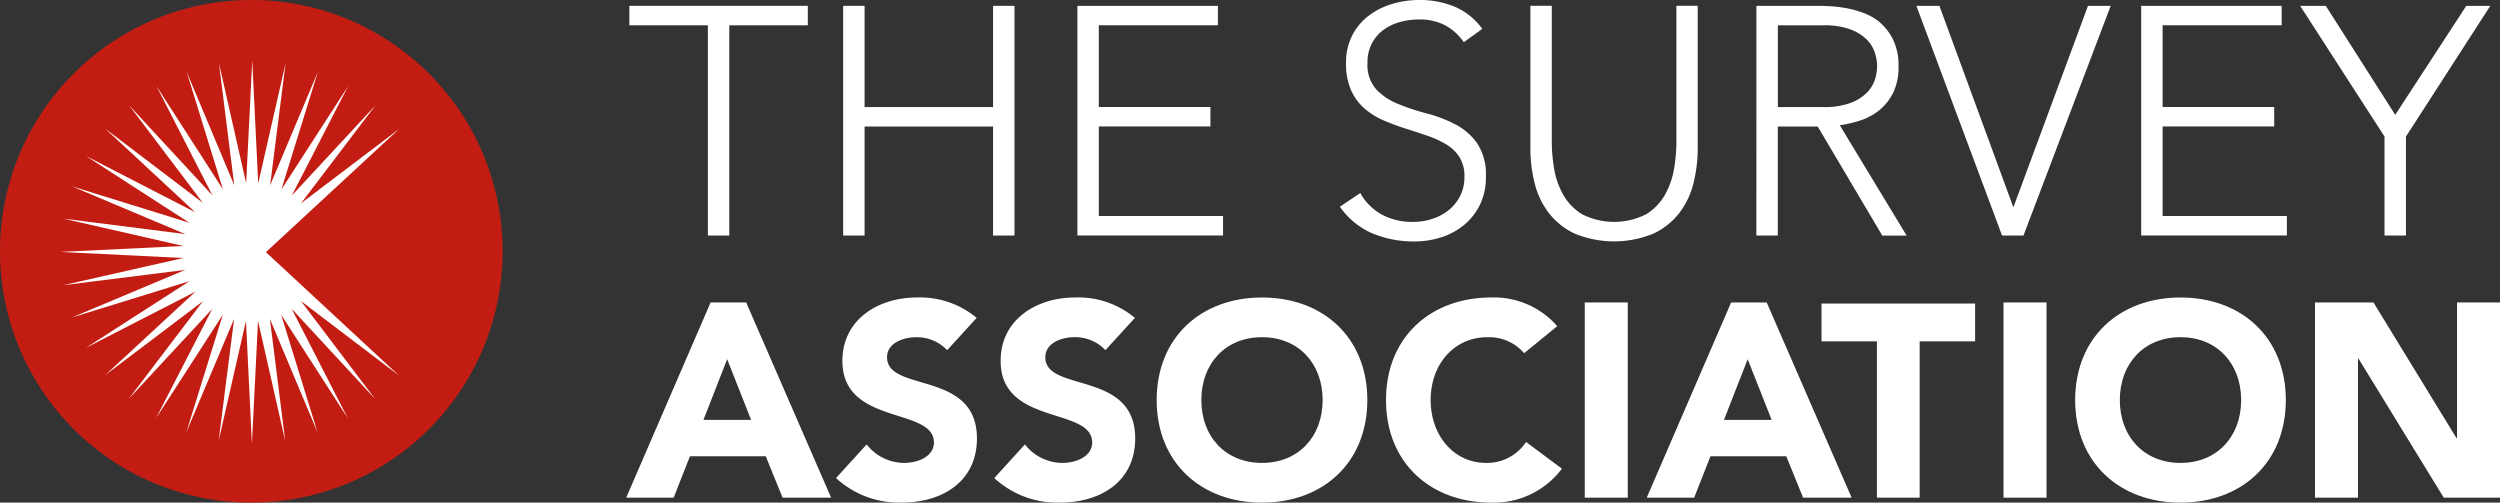
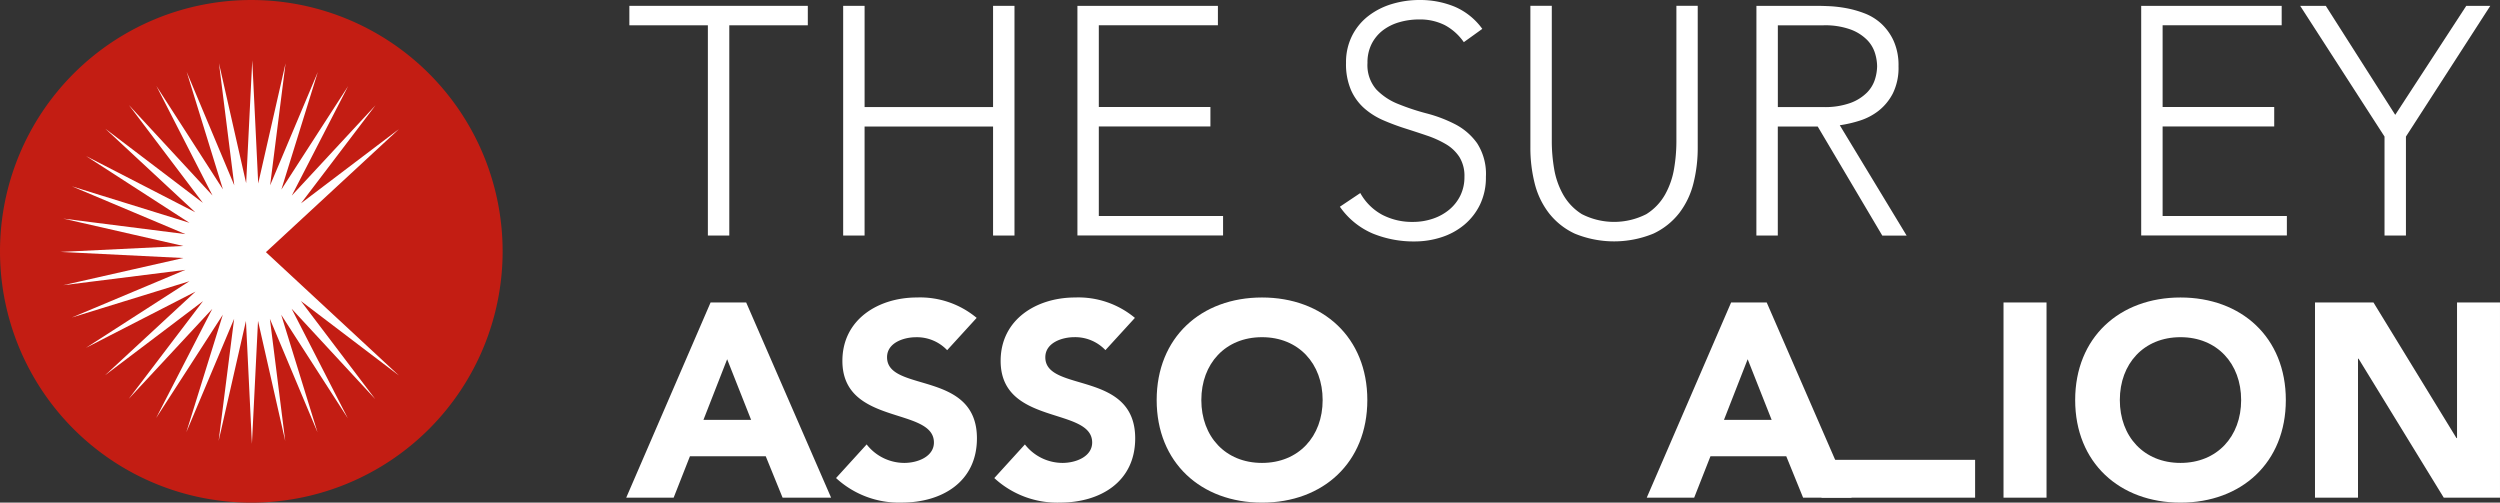
<svg xmlns="http://www.w3.org/2000/svg" width="237.902" height="47.831" viewBox="0 0 237.902 47.831">
  <rect x="0" y="0" width="237.902" height="47.831" fill="#333333" stroke="none" />
  <g id="Group_120" data-name="Group 120" transform="translate(2458.5 -13184.563)">
    <path id="Path_1" data-name="Path 1" d="M0,23.915A23.915,23.915,0,1,1,23.915,47.831,23.915,23.915,0,0,1,0,23.915" transform="translate(-2458.5 13184.563)" fill="#c31d13" />
    <path id="Path_2" data-name="Path 2" d="M26.7,18.632,31.241,7.847,27.77,19.034l6.353-9.841L28.761,19.609l7.964-8.589-7.088,9.326,9.336-7.076L26.3,24.992,38.951,36.726l-9.326-7.088L36.7,38.974l-7.954-8.6L34.093,40.8l-6.34-9.852L31.21,42.137l-4.533-10.8,1.46,11.623L25.548,31.532l-.58,11.7L24.4,31.539,21.8,42.952l1.475-11.615L18.727,42.126,22.2,30.945l-6.35,9.835,5.346-10.388c-7.946,8.565-7.951,8.561-7.951,8.561l7.07-9.3C11,36.707,11,36.7,11,36.7l8.6-7.955L9.173,34.095l9.851-6.34L7.831,31.211l10.8-4.533L7.011,28.137l11.425-2.588-11.7-.58,11.7-.565L7.016,21.8l11.622,1.476-10.8-4.548L19.024,22.2l-9.835-6.35,10.388,5.347c-8.566-7.946-8.561-7.951-8.561-7.951L20.3,20.3C13.258,11,13.267,11,13.267,11l7.95,8.6L15.874,9.173l6.337,9.845L18.758,7.831l4.531,10.8L21.831,7.01l2.587,11.419L25,6.736l.566,11.72L28.17,7.02Z" transform="translate(-2459.495 13183.566)" fill="#fff" />
    <path id="Path_3" data-name="Path 3" d="M77.744,2.505H70.273V.653H87.254V2.505H79.782V22.511H77.744Z" transform="translate(-2468.882 13184.466)" fill="#fff" />
    <path id="Path_4" data-name="Path 4" d="M94.145.653h2.038v9.632h12.226V.653h2.038V22.511h-2.038V12.138H96.182V22.511H94.145Z" transform="translate(-2472.408 13184.466)" fill="#fff" />
    <path id="Path_5" data-name="Path 5" d="M120.3.653h13.369V2.5H122.336v7.78h10.62v1.853h-10.62v8.521h11.824v1.852H120.3Z" transform="translate(-2476.272 13184.466)" fill="#fff" />
    <path id="Path_6" data-name="Path 6" d="M151.549,18.37a5.221,5.221,0,0,0,2.085,2.068,6.12,6.12,0,0,0,2.917.679,5.849,5.849,0,0,0,1.914-.309,4.866,4.866,0,0,0,1.559-.865,4.087,4.087,0,0,0,1.05-1.342,3.989,3.989,0,0,0,.385-1.775,3.413,3.413,0,0,0-.478-1.884,3.848,3.848,0,0,0-1.281-1.22,9.54,9.54,0,0,0-1.806-.818q-1-.34-2.068-.679a22.079,22.079,0,0,1-2.069-.772,6.912,6.912,0,0,1-1.806-1.127,5.014,5.014,0,0,1-1.281-1.744,6.231,6.231,0,0,1-.479-2.593,5.618,5.618,0,0,1,.571-2.577,5.5,5.5,0,0,1,1.544-1.884A6.893,6.893,0,0,1,154.544.386,9.051,9.051,0,0,1,157.2,0a8.61,8.61,0,0,1,3.32.633,6.306,6.306,0,0,1,2.639,2.115L161.4,4.013a5.171,5.171,0,0,0-1.806-1.62,5.236,5.236,0,0,0-2.454-.541,6.669,6.669,0,0,0-1.883.263,4.708,4.708,0,0,0-1.559.771,3.789,3.789,0,0,0-1.065,1.282,3.9,3.9,0,0,0-.4,1.821,3.518,3.518,0,0,0,.833,2.516,5.863,5.863,0,0,0,2.084,1.389,21.931,21.931,0,0,0,2.717.9,13.168,13.168,0,0,1,2.717,1.034,5.865,5.865,0,0,1,2.084,1.806,5.385,5.385,0,0,1,.834,3.2,5.921,5.921,0,0,1-.556,2.624,5.769,5.769,0,0,1-1.5,1.93,6.461,6.461,0,0,1-2.177,1.188,8.236,8.236,0,0,1-2.562.4,10.278,10.278,0,0,1-3.983-.757,7.285,7.285,0,0,1-3.118-2.547Z" transform="translate(-2480.602 13184.563)" fill="#fff" />
    <path id="Path_7" data-name="Path 7" d="M186.8,14.143a13.817,13.817,0,0,1-.4,3.365,7.7,7.7,0,0,1-1.342,2.841,6.739,6.739,0,0,1-2.47,1.976,9.849,9.849,0,0,1-7.5,0,6.718,6.718,0,0,1-2.47-1.976,7.678,7.678,0,0,1-1.343-2.841,13.814,13.814,0,0,1-.4-3.365V.652h2.038V13.619a15.594,15.594,0,0,0,.216,2.5,7.552,7.552,0,0,0,.85,2.469,5.211,5.211,0,0,0,1.791,1.884,6.741,6.741,0,0,0,6.144,0,5.219,5.219,0,0,0,1.791-1.884,7.571,7.571,0,0,0,.849-2.469,15.59,15.59,0,0,0,.216-2.5V.652H186.8Z" transform="translate(-2483.743 13184.466)" fill="#fff" />
    <path id="Path_8" data-name="Path 8" d="M196.116.653h5.743q.432,0,1.174.031a12.248,12.248,0,0,1,1.6.185,9.855,9.855,0,0,1,1.76.494A5,5,0,0,1,208,2.351a5.147,5.147,0,0,1,1.173,1.636,5.637,5.637,0,0,1,.464,2.408,5.512,5.512,0,0,1-.54,2.593,5.043,5.043,0,0,1-1.359,1.653,5.7,5.7,0,0,1-1.806.941,11.718,11.718,0,0,1-1.884.433l6.361,10.5h-2.316l-6.143-10.374h-3.8V22.511h-2.038Zm2.038,9.632h4.323a7.126,7.126,0,0,0,2.609-.4,4.321,4.321,0,0,0,1.559-.988,3.118,3.118,0,0,0,.756-1.266,4.4,4.4,0,0,0,.2-1.236,4.388,4.388,0,0,0-.2-1.234,3.113,3.113,0,0,0-.756-1.266,4.333,4.333,0,0,0-1.559-.989,7.144,7.144,0,0,0-2.609-.4h-4.323Z" transform="translate(-2487.473 13184.466)" fill="#fff" />
-     <path id="Path_9" data-name="Path 9" d="M213.974.653h2.192l7.04,19.173,7.1-19.173h2.161l-8.3,21.858h-2.038Z" transform="translate(-2490.111 13184.466)" fill="#fff" />
    <path id="Path_10" data-name="Path 10" d="M239.078.653h13.369V2.5H241.116v7.78h10.62v1.853h-10.62v8.521H252.94v1.852H239.078Z" transform="translate(-2493.82 13184.466)" fill="#fff" />
    <path id="Path_11" data-name="Path 11" d="M264.855,13.094,256.828.653h2.438l6.608,10.374L272.635.653h2.285l-8.027,12.441v9.417h-2.038Z" transform="translate(-2496.442 13184.466)" fill="#fff" />
    <path id="Path_12" data-name="Path 12" d="M69.923,52.347h4.513l1.548-3.935H83.2l1.6,3.935h4.618L81.336,33.772H77.951Zm11.885-7.4H77.27l2.256-5.772Z" transform="translate(-2468.83 13179.572)" fill="#fff" fill-rule="evenodd" />
    <path id="Path_13" data-name="Path 13" d="M106.731,35.159a8.4,8.4,0,0,0-5.694-1.941c-3.646,0-7.083,2.073-7.083,6.034,0,6.193,8.71,4.356,8.71,7.767,0,1.312-1.495,1.941-2.833,1.941A4.551,4.551,0,0,1,96.262,47.2L93.35,50.4a8.818,8.818,0,0,0,6.245,2.335c3.83,0,7.162-1.968,7.162-6.113,0-6.507-8.553-4.33-8.553-7.714C98.2,37.52,99.8,37,100.958,37a3.964,3.964,0,0,1,2.965,1.233Z" transform="translate(-2472.291 13179.654)" fill="#fff" />
    <path id="Path_14" data-name="Path 14" d="M124.4,35.159a8.4,8.4,0,0,0-5.694-1.941c-3.647,0-7.083,2.073-7.083,6.034,0,6.193,8.71,4.356,8.71,7.767,0,1.312-1.5,1.941-2.833,1.941a4.551,4.551,0,0,1-3.568-1.758l-2.912,3.2a8.819,8.819,0,0,0,6.245,2.335c3.83,0,7.162-1.968,7.162-6.113,0-6.507-8.553-4.33-8.553-7.714,0-1.391,1.6-1.915,2.755-1.915a3.964,3.964,0,0,1,2.965,1.233Z" transform="translate(-2474.901 13179.654)" fill="#fff" />
    <path id="Path_15" data-name="Path 15" d="M129.15,42.978c0,5.956,4.225,9.761,10.023,9.761s10.023-3.8,10.023-9.761-4.225-9.76-10.023-9.76-10.023,3.8-10.023,9.76m4.25,0c0-3.463,2.283-5.982,5.772-5.982s5.772,2.519,5.772,5.982-2.283,5.982-5.772,5.982-5.772-2.518-5.772-5.982" transform="translate(-2477.58 13179.654)" fill="#fff" fill-rule="evenodd" />
-     <path id="Path_16" data-name="Path 16" d="M171.05,35.947a7.973,7.973,0,0,0-6.271-2.729c-5.8,0-10.022,3.8-10.022,9.76s4.224,9.761,10.022,9.761a8.107,8.107,0,0,0,6.717-3.228l-3.411-2.545a4.443,4.443,0,0,1-3.831,1.993c-2.964,0-5.247-2.518-5.247-5.982S161.29,37,164.386,37a4.386,4.386,0,0,1,3.516,1.521Z" transform="translate(-2481.363 13179.654)" fill="#fff" />
-     <rect id="Rectangle_5" data-name="Rectangle 5" width="4.093" height="18.575" transform="translate(-2307.694 13213.346)" fill="#fff" />
    <path id="Path_17" data-name="Path 17" d="M183.871,52.347h4.513l1.548-3.935h7.215l1.6,3.935h4.618l-8.081-18.575H191.9Zm11.885-7.4h-4.538l2.256-5.772Z" transform="translate(-2485.664 13179.572)" fill="#fff" fill-rule="evenodd" />
-     <path id="Path_18" data-name="Path 18" d="M208.654,52.365h4.071V37.489H218v-3.6H203.383v3.6h5.271Z" transform="translate(-2488.547 13179.556)" fill="#fff" />
+     <path id="Path_18" data-name="Path 18" d="M208.654,52.365h4.071H218v-3.6H203.383v3.6h5.271Z" transform="translate(-2488.547 13179.556)" fill="#fff" />
    <rect id="Rectangle_6" data-name="Rectangle 6" width="4.093" height="18.575" transform="translate(-2267.844 13213.346)" fill="#fff" />
    <path id="Path_19" data-name="Path 19" d="M231.706,42.978c0,5.956,4.225,9.761,10.023,9.761s10.023-3.8,10.023-9.761-4.225-9.76-10.023-9.76-10.023,3.8-10.023,9.76m4.25,0c0-3.463,2.283-5.982,5.772-5.982s5.772,2.519,5.772,5.982-2.283,5.982-5.772,5.982-5.772-2.518-5.772-5.982" transform="translate(-2492.731 13179.654)" fill="#fff" fill-rule="evenodd" />
    <path id="Path_20" data-name="Path 20" d="M258.483,52.348h4.093V39.124h.052l8.108,13.224h5.352V33.773H272V46.68h-.053l-7.9-12.908h-5.562Z" transform="translate(-2496.687 13179.572)" fill="#fff" />
    <rect id="Rectangle_7" data-name="Rectangle 7" width="237.902" height="47.831" transform="translate(-2458.5 13184.563)" fill="none" />
  </g>
</svg>